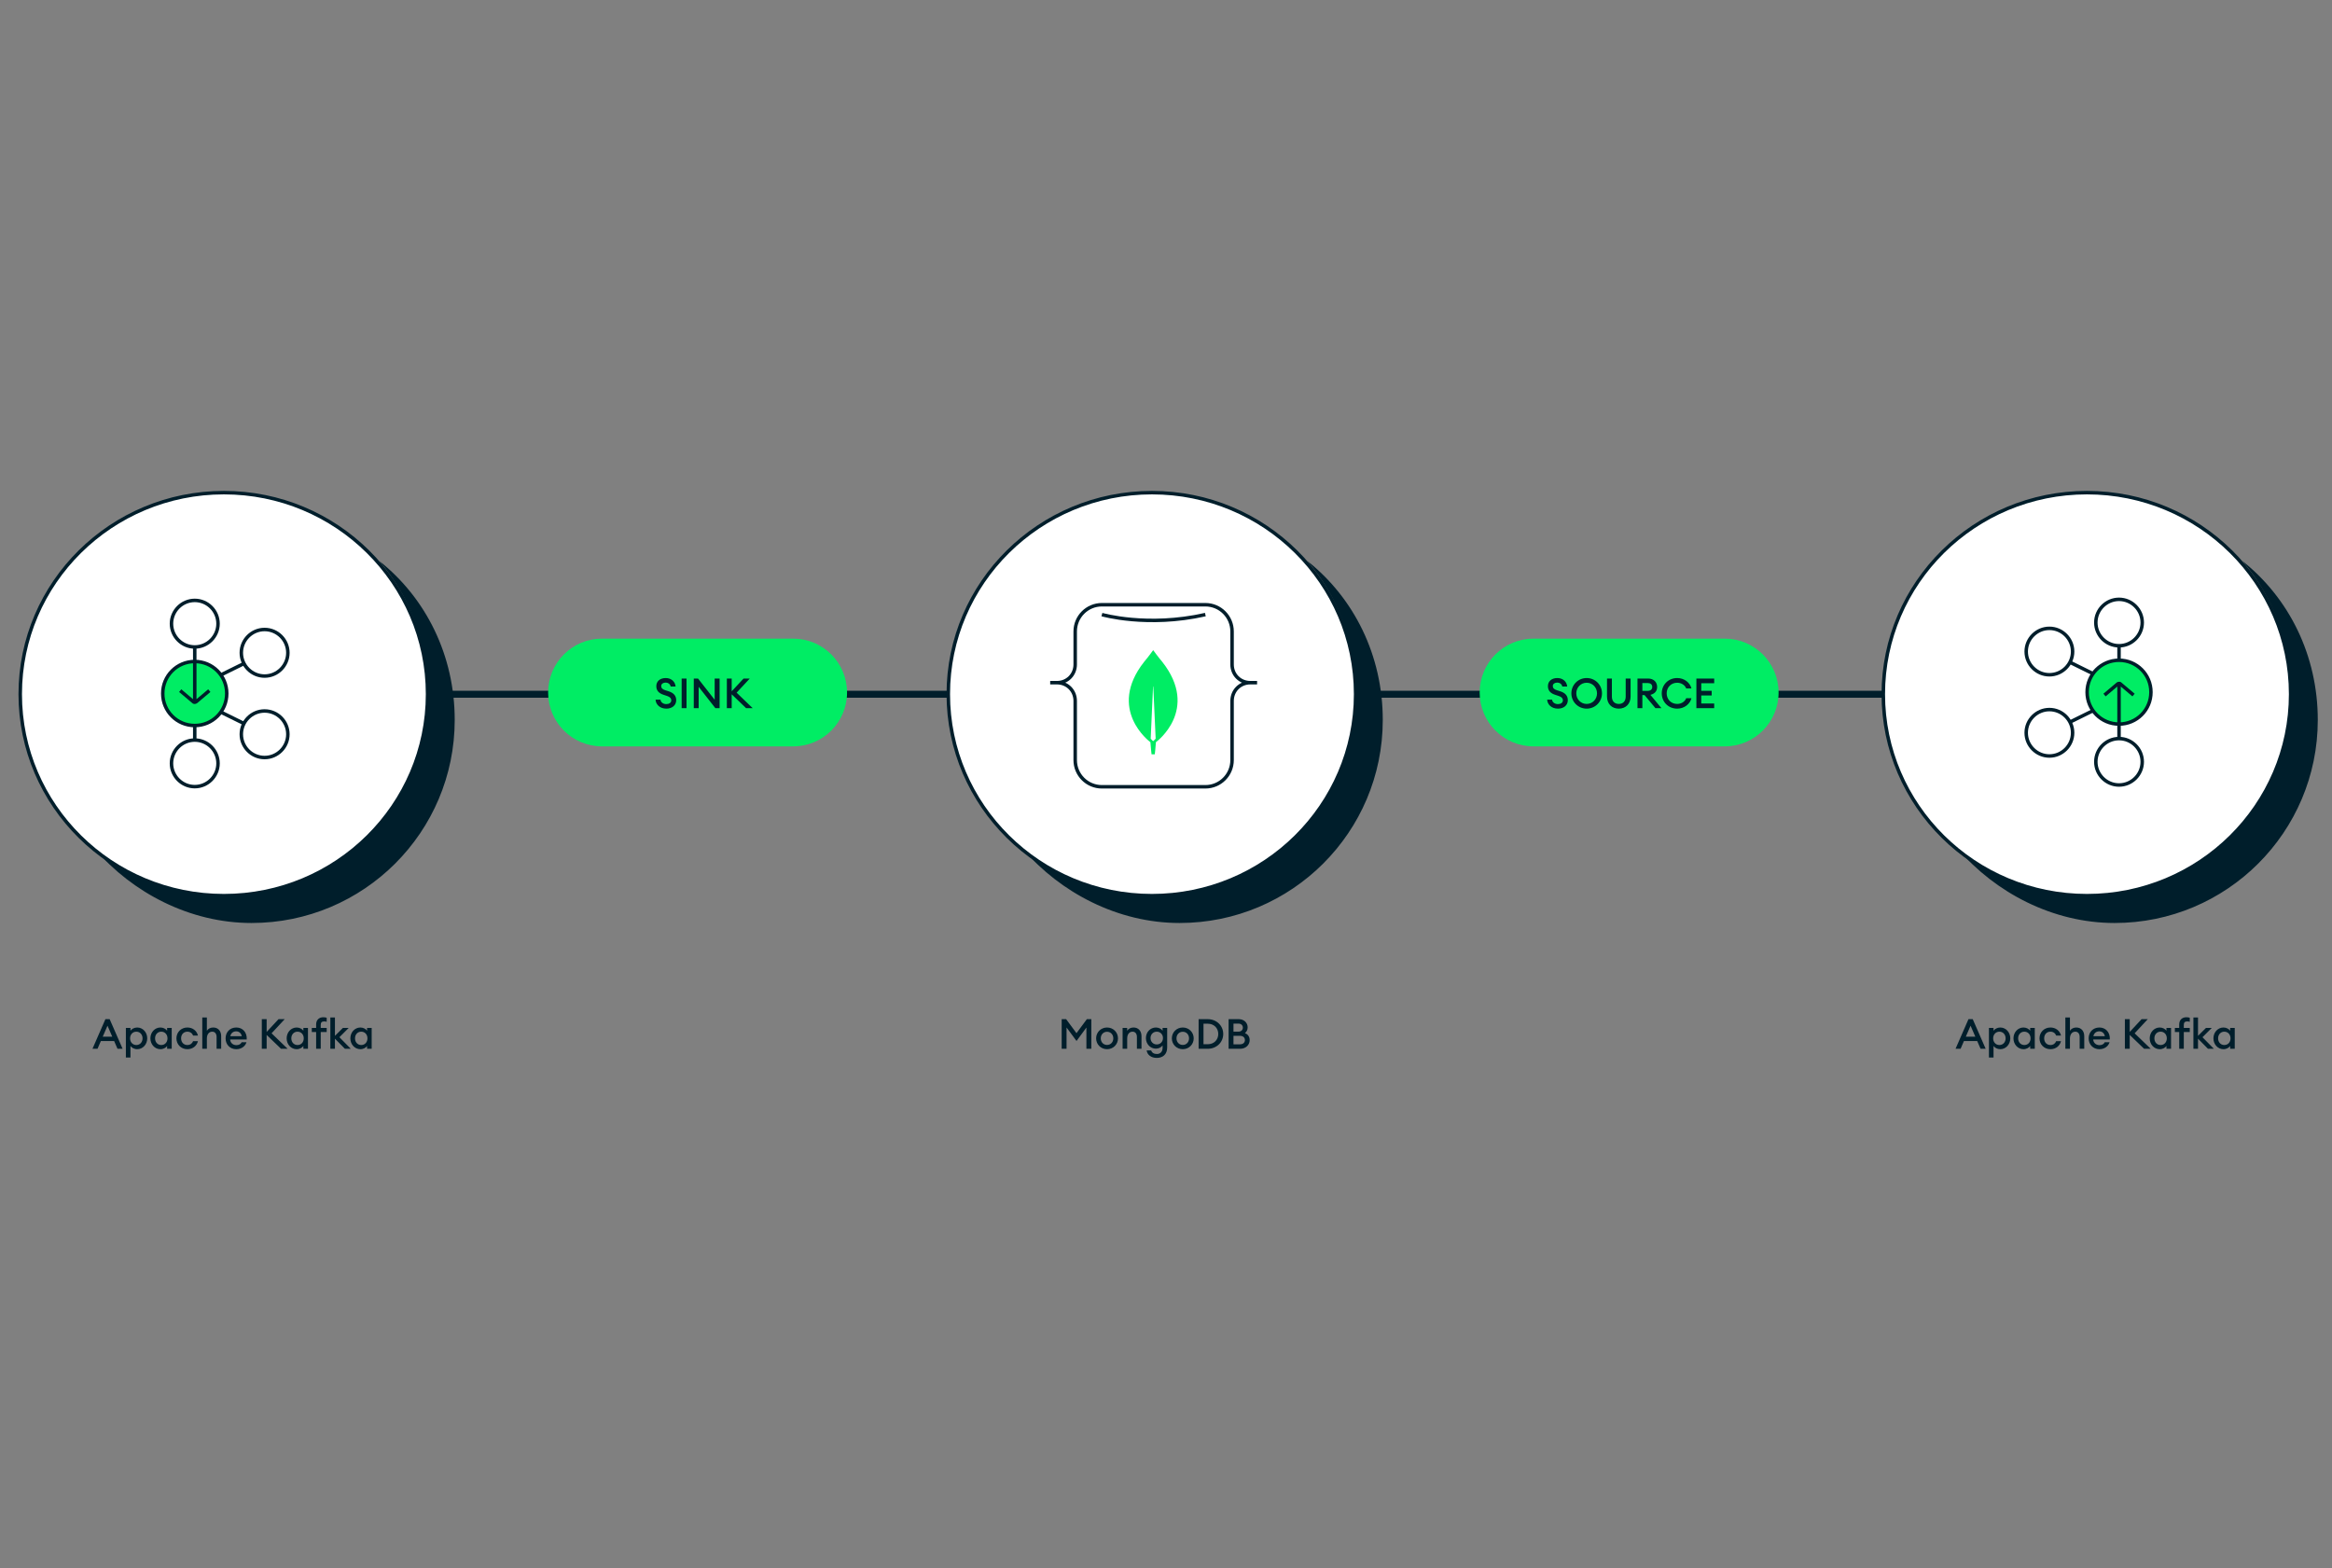
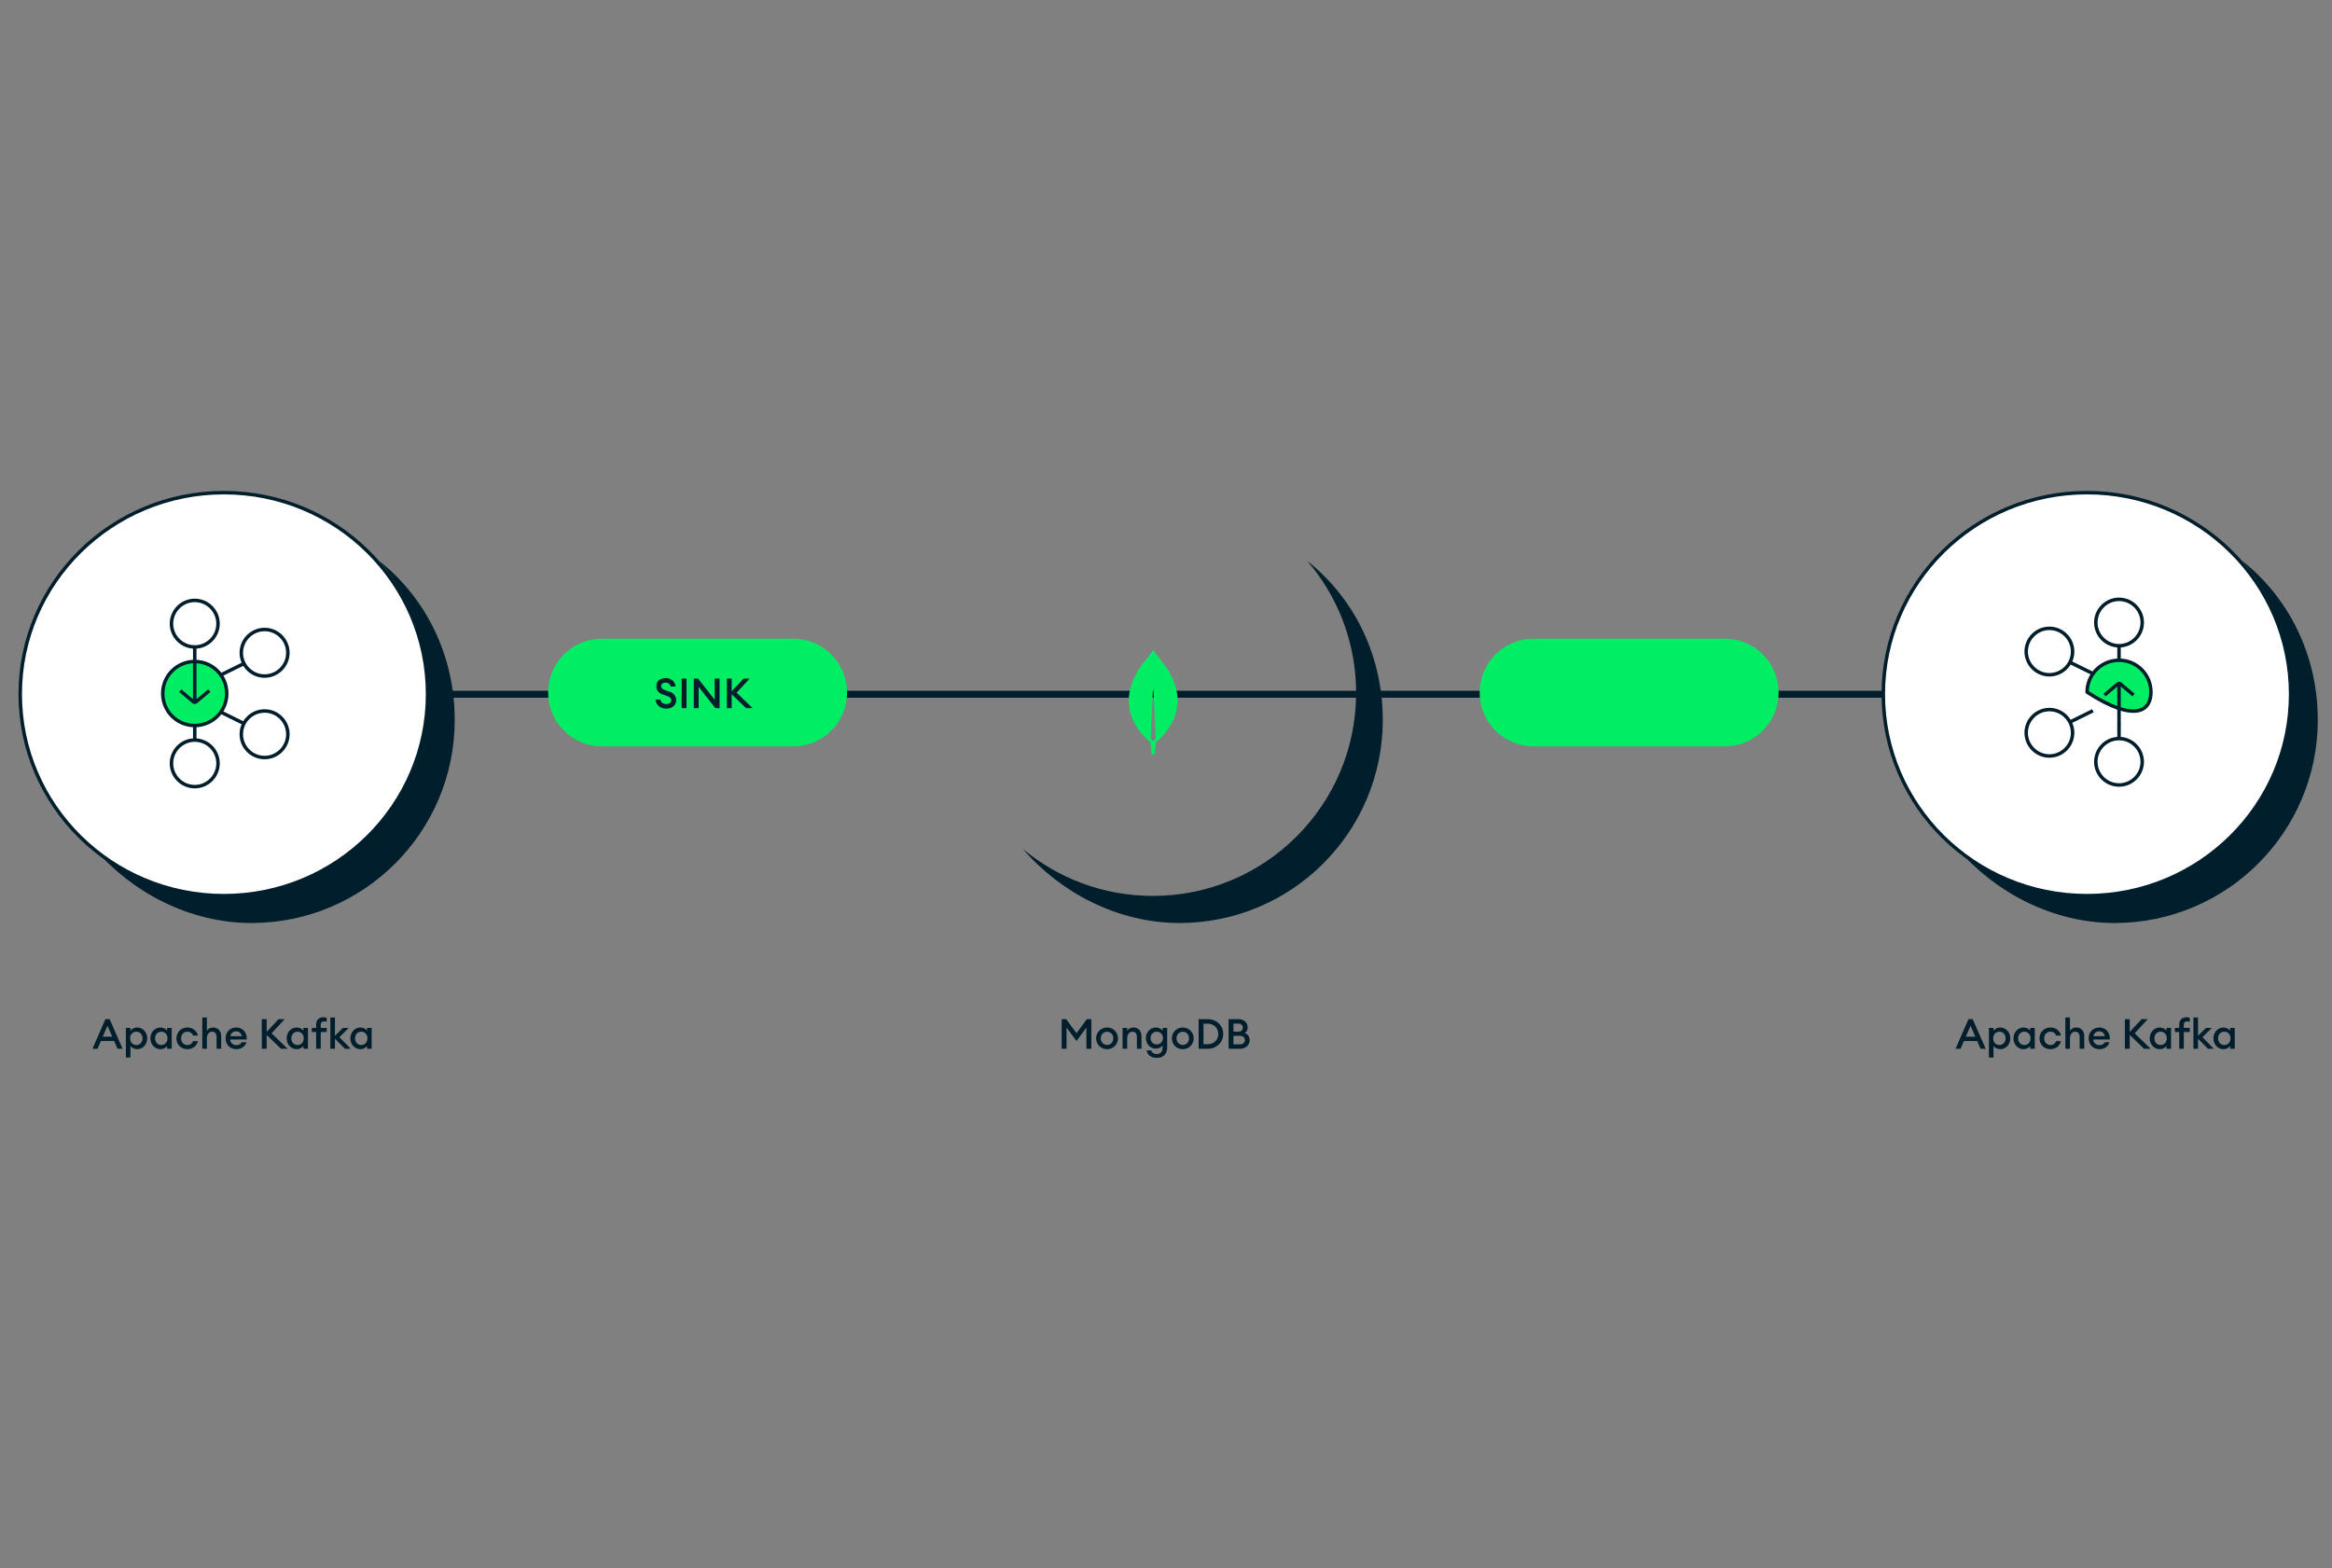
<svg xmlns="http://www.w3.org/2000/svg" width="696" height="468" viewBox="0 0 696 468" fill="none">
  <rect x="0" y="0" width="696" height="468" fill="#808080" stroke="none" />
  <g clip-path="url(#clip0_501_30)">
    <path d="M596.317 207.207H92.141" stroke="#001E2B" stroke-width="2.075" />
    <path d="M236.728 190.608H179.671C170.79 190.608 163.591 197.807 163.591 206.688C163.591 215.568 170.79 222.767 179.671 222.767H236.728C245.608 222.767 252.807 215.568 252.807 206.688C252.807 197.807 245.608 190.608 236.728 190.608Z" fill="#00ED64" />
    <path d="M195.658 208.817C195.72 210.211 196.903 211.505 198.882 211.505C200.625 211.505 201.82 210.472 201.82 208.978C201.82 207.634 201.011 206.8 199.629 206.352L198.534 206.003C197.75 205.742 197.339 205.393 197.339 204.746C197.351 204.111 197.936 203.725 198.671 203.725C199.306 203.725 199.965 204.061 200.177 204.895H201.634C201.546 203.663 200.538 202.368 198.696 202.368C197.04 202.368 195.87 203.289 195.882 204.82C195.882 206.115 196.654 206.924 198.048 207.372L199.131 207.733C199.965 208.007 200.351 208.431 200.351 209.028C200.351 209.725 199.704 210.149 198.87 210.149C198.061 210.149 197.227 209.713 197.115 208.817H195.658ZM203.441 211.356H204.897V202.517H203.441V211.356ZM214.769 211.356V202.517H213.3V208.854L208.333 202.517H207.063V211.356H208.52V204.995L213.499 211.356H214.769ZM216.935 211.356H218.379V207.223L222.674 211.356H224.641L219.848 206.738L223.77 202.517H221.927L218.379 206.327V202.517H216.935V211.356Z" fill="#001E2B" />
    <path d="M27.602 313.021H29.108L30.104 310.706H34.063L35.071 313.021H36.59L32.731 304.182H31.461L27.602 313.021ZM30.664 309.411L32.084 306.137L33.503 309.411H30.664ZM37.567 315.623H38.936V312.187C39.285 312.685 40.044 313.146 40.941 313.146C42.646 313.146 43.941 311.689 43.941 309.909C43.941 308.129 42.646 306.672 40.941 306.672C40.044 306.672 39.285 307.133 38.936 307.631V306.797H37.567V315.623ZM42.546 309.909C42.546 311.029 41.787 311.901 40.691 311.901C39.584 311.901 38.824 311.029 38.824 309.909C38.824 308.788 39.584 307.917 40.691 307.917C41.787 307.917 42.546 308.788 42.546 309.909ZM44.887 309.909C44.887 311.689 46.182 313.146 47.887 313.146C48.783 313.146 49.531 312.685 49.879 312.187V313.021H51.248V306.797H49.879V307.631C49.531 307.133 48.783 306.672 47.887 306.672C46.182 306.672 44.887 308.129 44.887 309.909ZM49.991 309.909C49.991 311.029 49.244 311.901 48.136 311.901C47.028 311.901 46.281 311.029 46.281 309.909C46.281 308.788 47.028 307.917 48.136 307.917C49.244 307.917 49.991 308.788 49.991 309.909ZM59.079 310.743H57.635C57.386 311.415 56.776 311.901 55.917 311.901C54.809 311.901 54.05 311.067 54.05 309.909C54.05 308.751 54.809 307.917 55.917 307.917C56.776 307.917 57.386 308.403 57.635 309.075H59.079C58.743 307.693 57.56 306.672 55.917 306.672C54.025 306.672 52.655 308.116 52.655 309.909C52.655 311.702 54.025 313.146 55.917 313.146C57.56 313.146 58.743 312.125 59.079 310.743ZM60.373 313.021H61.743V309.959C61.743 308.627 62.44 307.917 63.349 307.917C64.145 307.917 64.643 308.515 64.643 309.498V313.021H66.013V309.274C66.013 307.693 65.079 306.672 63.635 306.672C62.826 306.672 62.116 307.021 61.743 307.643V303.685H60.373V313.021ZM73.566 311.067H72.134C71.848 311.664 71.251 311.938 70.566 311.938C69.458 311.938 68.736 311.191 68.686 310.245H73.641C73.765 308.129 72.433 306.672 70.528 306.672C68.611 306.672 67.329 308.066 67.329 309.909C67.329 311.776 68.661 313.146 70.516 313.146C72.097 313.146 73.218 312.237 73.566 311.067ZM70.491 307.817C71.251 307.817 71.96 308.266 72.172 309.274H68.736C68.923 308.315 69.632 307.817 70.491 307.817ZM78.139 313.021H79.583V308.888L83.877 313.021H85.844L81.052 308.403L84.973 304.182H83.13L79.583 307.992V304.182H78.139V313.021ZM85.552 309.909C85.552 311.689 86.847 313.146 88.552 313.146C89.449 313.146 90.196 312.685 90.544 312.187V313.021H91.914V306.797H90.544V307.631C90.196 307.133 89.449 306.672 88.552 306.672C86.847 306.672 85.552 308.129 85.552 309.909ZM90.656 309.909C90.656 311.029 89.909 311.901 88.801 311.901C87.693 311.901 86.947 311.029 86.947 309.909C86.947 308.788 87.693 307.917 88.801 307.917C89.909 307.917 90.656 308.788 90.656 309.909ZM94.354 313.021H95.723V308.017H97.503V306.797H95.723V305.913C95.723 305.141 96.059 304.855 96.769 304.855C97.03 304.855 97.304 304.904 97.503 304.979V303.759C97.242 303.672 96.906 303.61 96.483 303.61C95.287 303.61 94.354 304.357 94.354 305.751V306.797H93.059V308.017H94.354V313.021ZM98.595 313.021H99.964V310.008L102.94 313.021H104.695L101.296 309.573L104.072 306.797H102.342L99.964 309.162V303.685H98.595V313.021ZM104.566 309.909C104.566 311.689 105.86 313.146 107.566 313.146C108.462 313.146 109.21 312.685 109.558 312.187V313.021H110.928V306.797H109.558V307.631C109.21 307.133 108.462 306.672 107.566 306.672C105.86 306.672 104.566 308.129 104.566 309.909ZM109.67 309.909C109.67 311.029 108.923 311.901 107.815 311.901C106.707 311.901 105.96 311.029 105.96 309.909C105.96 308.788 106.707 307.917 107.815 307.917C108.923 307.917 109.67 308.788 109.67 309.909Z" fill="#001E2B" />
    <path d="M321.295 310.693L324.246 306.685V313.021H325.715V304.182H324.383L321.283 308.365L318.196 304.182H316.864V313.021H318.32V306.672L321.295 310.693ZM333.669 309.909C333.669 308.104 332.25 306.672 330.408 306.672C328.565 306.672 327.146 308.104 327.146 309.909C327.146 311.714 328.565 313.145 330.408 313.145C332.25 313.145 333.669 311.714 333.669 309.909ZM328.528 309.909C328.528 308.801 329.3 307.942 330.408 307.942C331.503 307.942 332.275 308.801 332.275 309.909C332.275 311.017 331.503 311.876 330.408 311.876C329.3 311.876 328.528 311.017 328.528 309.909ZM335.047 313.021H336.416V309.959C336.416 308.627 337.114 307.917 338.022 307.917C338.819 307.917 339.317 308.515 339.317 309.498V313.021H340.686V309.274C340.686 307.693 339.753 306.672 338.309 306.672C337.499 306.672 336.79 307.021 336.416 307.643V306.797H335.047V313.021ZM342.227 313.507C342.389 314.801 343.546 315.747 345.252 315.747C346.92 315.747 348.352 314.801 348.352 312.635V306.797H346.982V307.631C346.609 307.083 345.849 306.672 344.991 306.672C343.31 306.672 342.003 308.066 342.003 309.822C342.003 311.589 343.31 312.984 344.991 312.984C345.849 312.984 346.609 312.56 346.982 312.013V312.747C346.982 313.955 346.223 314.577 345.289 314.577C344.418 314.577 343.82 314.241 343.571 313.507H342.227ZM347.094 309.822C347.094 310.93 346.298 311.726 345.239 311.726C344.181 311.726 343.385 310.93 343.385 309.822C343.385 308.714 344.181 307.917 345.239 307.917C346.298 307.917 347.094 308.714 347.094 309.822ZM356.269 309.909C356.269 308.104 354.85 306.672 353.008 306.672C351.165 306.672 349.746 308.104 349.746 309.909C349.746 311.714 351.165 313.145 353.008 313.145C354.85 313.145 356.269 311.714 356.269 309.909ZM351.128 309.909C351.128 308.801 351.9 307.942 353.008 307.942C354.103 307.942 354.875 308.801 354.875 309.909C354.875 311.017 354.103 311.876 353.008 311.876C351.9 311.876 351.128 311.017 351.128 309.909ZM357.736 313.021H360.45C363.076 313.021 365.081 311.104 365.081 308.602C365.081 306.099 363.076 304.182 360.45 304.182H357.736V313.021ZM359.192 311.664V305.539H360.45C362.342 305.539 363.599 306.871 363.599 308.602C363.599 310.332 362.342 311.664 360.45 311.664H359.192ZM366.684 313.021H370.119C371.8 313.021 372.97 311.901 372.97 310.432C372.97 309.336 372.36 308.664 371.551 308.328C372.036 307.967 372.373 307.407 372.373 306.622C372.373 305.303 371.314 304.182 369.733 304.182H366.684V313.021ZM368.14 307.905V305.514H369.659C370.455 305.514 370.941 306.062 370.941 306.709C370.941 307.382 370.455 307.905 369.659 307.905H368.14ZM368.14 311.689V309.149H370.082C371.028 309.149 371.551 309.697 371.551 310.419C371.551 311.154 371.016 311.689 370.082 311.689H368.14Z" fill="#001E2B" />
    <path d="M583.647 313.021H585.153L586.149 310.706H590.108L591.116 313.021H592.635L588.776 304.182H587.506L583.647 313.021ZM586.71 309.411L588.129 306.137L589.548 309.411H586.71ZM593.612 315.623H594.982V312.187C595.33 312.685 596.09 313.146 596.986 313.146C598.691 313.146 599.986 311.689 599.986 309.909C599.986 308.129 598.691 306.672 596.986 306.672C596.09 306.672 595.33 307.133 594.982 307.631V306.797H593.612V315.623ZM598.592 309.909C598.592 311.029 597.833 311.901 596.737 311.901C595.629 311.901 594.87 311.029 594.87 309.909C594.87 308.788 595.629 307.917 596.737 307.917C597.833 307.917 598.592 308.788 598.592 309.909ZM600.932 309.909C600.932 311.689 602.227 313.146 603.932 313.146C604.829 313.146 605.576 312.685 605.924 312.187V313.021H607.294V306.797H605.924V307.631C605.576 307.133 604.829 306.672 603.932 306.672C602.227 306.672 600.932 308.129 600.932 309.909ZM606.036 309.909C606.036 311.029 605.289 311.901 604.181 311.901C603.073 311.901 602.327 311.029 602.327 309.909C602.327 308.788 603.073 307.917 604.181 307.917C605.289 307.917 606.036 308.788 606.036 309.909ZM615.124 310.743H613.68C613.431 311.415 612.821 311.901 611.962 311.901C610.854 311.901 610.095 311.067 610.095 309.909C610.095 308.751 610.854 307.917 611.962 307.917C612.821 307.917 613.431 308.403 613.68 309.075H615.124C614.788 307.693 613.605 306.672 611.962 306.672C610.07 306.672 608.7 308.116 608.7 309.909C608.7 311.702 610.07 313.146 611.962 313.146C613.605 313.146 614.788 312.125 615.124 310.743ZM616.419 313.021H617.788V309.959C617.788 308.627 618.485 307.917 619.394 307.917C620.19 307.917 620.688 308.515 620.688 309.498V313.021H622.058V309.274C622.058 307.693 621.124 306.672 619.68 306.672C618.871 306.672 618.161 307.021 617.788 307.643V303.685H616.419V313.021ZM629.611 311.067H628.179C627.893 311.664 627.296 311.938 626.611 311.938C625.503 311.938 624.781 311.191 624.731 310.245H629.686C629.81 308.129 628.478 306.672 626.574 306.672C624.656 306.672 623.374 308.066 623.374 309.909C623.374 311.776 624.706 313.146 626.561 313.146C628.142 313.146 629.263 312.237 629.611 311.067ZM626.536 307.817C627.296 307.817 628.005 308.266 628.217 309.274H624.781C624.968 308.315 625.677 307.817 626.536 307.817ZM634.184 313.021H635.628V308.888L639.923 313.021H641.89L637.097 308.403L641.018 304.182H639.176L635.628 307.992V304.182H634.184V313.021ZM641.597 309.909C641.597 311.689 642.892 313.146 644.597 313.146C645.494 313.146 646.241 312.685 646.589 312.187V313.021H647.959V306.797H646.589V307.631C646.241 307.133 645.494 306.672 644.597 306.672C642.892 306.672 641.597 308.129 641.597 309.909ZM646.701 309.909C646.701 311.029 645.954 311.901 644.846 311.901C643.738 311.901 642.991 311.029 642.991 309.909C642.991 308.788 643.738 307.917 644.846 307.917C645.954 307.917 646.701 308.788 646.701 309.909ZM650.4 313.021H651.769V308.017H653.549V306.797H651.769V305.913C651.769 305.141 652.105 304.855 652.815 304.855C653.076 304.855 653.35 304.904 653.549 304.979V303.759C653.288 303.672 652.952 303.61 652.528 303.61C651.333 303.61 650.4 304.357 650.4 305.751V306.797H649.105V308.017H650.4V313.021ZM654.64 313.021H656.01V310.008L658.985 313.021H660.74L657.342 309.573L660.118 306.797H658.387L656.01 309.162V303.685H654.64V313.021ZM660.612 309.909C660.612 311.689 661.906 313.146 663.612 313.146C664.508 313.146 665.255 312.685 665.604 312.187V313.021H666.973V306.797H665.604V307.631C665.255 307.133 664.508 306.672 663.612 306.672C661.906 306.672 660.612 308.129 660.612 309.909ZM665.716 309.909C665.716 311.029 664.969 311.901 663.861 311.901C662.753 311.901 662.006 311.029 662.006 309.909C662.006 308.788 662.753 307.917 663.861 307.917C664.969 307.917 665.716 308.788 665.716 309.909Z" fill="#001E2B" />
    <path d="M514.75 190.608H457.694C448.813 190.608 441.614 197.807 441.614 206.688C441.614 215.568 448.813 222.767 457.694 222.767H514.75C523.631 222.767 530.83 215.568 530.83 206.688C530.83 197.807 523.631 190.608 514.75 190.608Z" fill="#00ED64" />
-     <path d="M461.763 208.817C461.825 210.211 463.008 211.505 464.987 211.505C466.73 211.505 467.925 210.472 467.925 208.978C467.925 207.634 467.116 206.8 465.734 206.352L464.639 206.003C463.855 205.742 463.444 205.393 463.444 204.746C463.456 204.111 464.041 203.725 464.776 203.725C465.411 203.725 466.07 204.061 466.282 204.895H467.739C467.651 203.663 466.643 202.368 464.801 202.368C463.145 202.368 461.975 203.289 461.987 204.82C461.987 206.115 462.759 206.924 464.153 207.372L465.236 207.733C466.07 208.007 466.456 208.431 466.456 209.028C466.456 209.725 465.809 210.149 464.975 210.149C464.166 210.149 463.332 209.713 463.22 208.817H461.763ZM478.123 206.937C478.123 204.385 476.081 202.368 473.554 202.368C471.015 202.368 468.986 204.385 468.986 206.937C468.986 209.489 471.015 211.505 473.554 211.505C476.081 211.505 478.123 209.489 478.123 206.937ZM470.454 206.937C470.454 205.181 471.799 203.775 473.554 203.775C475.297 203.775 476.642 205.181 476.642 206.937C476.642 208.692 475.297 210.099 473.554 210.099C471.799 210.099 470.454 208.692 470.454 206.937ZM486.656 207.895V202.517H485.198V207.92C485.198 209.302 484.376 210.099 483.144 210.099C481.899 210.099 481.077 209.302 481.077 207.92V202.517H479.621V207.895C479.621 210.099 481.065 211.505 483.144 211.505C485.198 211.505 486.656 210.099 486.656 207.895ZM488.717 211.356H490.173V207.472H490.833L494.07 211.356H495.862L492.576 207.385C493.846 207.086 494.58 206.277 494.58 205.032C494.58 203.576 493.547 202.517 491.904 202.517H488.717V211.356ZM490.173 206.202V203.862H491.729C492.588 203.862 493.124 204.273 493.124 205.032C493.124 205.791 492.588 206.202 491.729 206.202H490.173ZM495.962 206.937C495.962 209.514 497.941 211.505 500.568 211.505C502.697 211.505 504.402 210.124 504.826 208.393H503.257C502.884 209.402 501.813 210.099 500.568 210.099C498.726 210.099 497.431 208.717 497.431 206.937C497.431 205.157 498.726 203.775 500.568 203.775C501.813 203.775 502.884 204.472 503.257 205.48H504.826C504.402 203.75 502.697 202.368 500.568 202.368C497.941 202.368 495.962 204.36 495.962 206.937ZM506.297 211.356H511.612V209.962H507.753V207.572H510.865V206.177H507.753V203.912H511.612V202.517H506.297V211.356Z" fill="#001E2B" />
-     <path d="M343.808 267.323C377.378 267.323 404.593 240.396 404.593 207.18C404.593 173.964 377.378 147.037 343.808 147.037C310.237 147.037 283.023 173.964 283.023 207.18C283.023 240.396 310.237 267.323 343.808 267.323Z" fill="white" stroke="#001E2B" stroke-width="1.037" stroke-miterlimit="10" />
    <path d="M344.089 267.4C377.587 267.4 404.743 240.274 404.743 206.81C404.743 191.775 399.26 178.018 390.183 167.427C404.166 178.527 412.697 195.662 412.697 214.889C412.697 248.352 385.541 275.48 352.043 275.48C333.597 275.48 316.434 266.382 305.31 253.402C315.823 262.143 329.341 267.4 344.089 267.4Z" fill="#001E2B" />
-     <path d="M375.184 203.754H373.149M373.149 203.754C370.095 203.754 367.72 206.131 367.72 209.188V226.848C367.72 231.263 364.157 234.829 359.746 234.829H328.871C324.461 234.829 320.899 231.263 320.899 226.848V209.188C320.899 206.131 318.523 203.754 315.47 203.754M373.149 203.754C370.095 203.754 367.72 201.376 367.72 198.32V188.471C367.72 184.055 364.157 180.489 359.746 180.489H328.871C324.461 180.489 320.899 184.055 320.899 188.471V198.32C320.899 201.376 318.523 203.754 315.47 203.754M315.47 203.754H313.434M328.871 183.433C328.871 183.433 342.444 187.357 359.746 183.433" stroke="#001E2B" stroke-width="1.037" stroke-miterlimit="10" />
    <path d="M346.885 197.536C345.577 195.989 344.45 194.419 344.22 194.093C344.196 194.069 344.159 194.069 344.135 194.093C343.904 194.419 342.778 195.989 341.47 197.536C330.24 211.802 343.238 221.43 343.238 221.43L343.347 221.502C343.445 222.988 343.686 225.126 343.686 225.126H344.171H344.655C344.655 225.126 344.898 223 344.995 221.502L345.104 221.418C345.116 221.418 358.115 211.802 346.885 197.536ZM344.171 221.212C344.171 221.212 343.59 220.717 343.432 220.463V220.439L344.135 204.904C344.135 204.856 344.207 204.856 344.207 204.904L344.911 220.439V220.463C344.753 220.717 344.171 221.212 344.171 221.212Z" fill="#00ED64" />
    <path d="M66.823 267.323C100.393 267.323 127.608 240.396 127.608 207.18C127.608 173.964 100.393 147.037 66.823 147.037C33.252 147.037 6.037 173.964 6.037 207.18C6.037 240.396 33.252 267.323 66.823 267.323Z" fill="white" stroke="#001E2B" stroke-width="1.037" stroke-miterlimit="10" />
    <path d="M67.103 267.4C100.602 267.4 127.757 240.274 127.757 206.81C127.757 191.775 122.275 178.018 113.197 167.427C127.181 178.527 135.712 195.662 135.712 214.889C135.712 248.352 108.556 275.48 75.058 275.48C56.611 275.48 39.449 266.382 28.325 253.402C38.838 262.143 52.356 267.4 67.103 267.4Z" fill="#001E2B" />
    <path d="M622.868 267.323C656.438 267.323 683.653 240.396 683.653 207.18C683.653 173.964 656.438 147.037 622.868 147.037C589.297 147.037 562.083 173.964 562.083 207.18C562.083 240.396 589.297 267.323 622.868 267.323Z" fill="white" stroke="#001E2B" stroke-width="1.037" stroke-miterlimit="10" />
    <path d="M623.149 267.4C656.647 267.4 683.803 240.274 683.803 206.81C683.803 191.775 678.32 178.018 669.243 167.427C683.226 178.527 691.757 195.662 691.757 214.889C691.757 248.352 664.601 275.48 631.103 275.48C612.657 275.48 595.494 266.382 584.37 253.402C594.883 262.143 608.401 267.4 623.149 267.4Z" fill="#001E2B" />
    <path d="M72.685 215.296L66.171 212.083L65.712 213.013L72.226 216.227L72.685 215.296ZM72.226 197.752L65.712 200.966L66.171 201.896L72.685 198.682L72.226 197.752ZM57.606 193.093V197.436H58.643V193.093H57.606ZM58.643 220.886V216.543H57.606V220.886H58.643ZM78.969 226.615C83.077 226.615 86.436 223.257 86.436 219.149H85.398C85.398 222.684 82.504 225.578 78.969 225.578V226.615ZM86.436 219.149C86.436 215.041 83.077 211.682 78.969 211.682V212.719C82.504 212.719 85.398 215.614 85.398 219.149H86.436ZM78.969 211.682C74.861 211.682 71.502 215.041 71.502 219.149H72.54C72.54 215.614 75.434 212.719 78.969 212.719V211.682ZM71.502 219.149C71.502 223.257 74.861 226.615 78.969 226.615V225.578C75.434 225.578 72.54 222.684 72.54 219.149H71.502ZM78.969 202.297C83.077 202.297 86.436 198.938 86.436 194.83H85.398C85.398 198.365 82.504 201.259 78.969 201.259V202.297ZM86.436 194.83C86.436 190.722 83.077 187.363 78.969 187.363V188.401C82.504 188.401 85.398 191.295 85.398 194.83H86.436ZM78.969 187.363C74.861 187.363 71.502 190.722 71.502 194.83H72.54C72.54 191.295 75.434 188.401 78.969 188.401V187.363ZM71.502 194.83C71.502 198.938 74.861 202.297 78.969 202.297V201.259C75.434 201.259 72.54 198.365 72.54 194.83H71.502ZM65.591 186.145C65.591 182.037 62.233 178.678 58.125 178.678V179.715C61.66 179.715 64.554 182.61 64.554 186.145H65.591ZM58.125 178.678C54.017 178.678 50.658 182.037 50.658 186.145H51.695C51.695 182.61 54.59 179.715 58.125 179.715V178.678ZM50.658 186.145C50.658 190.253 54.017 193.612 58.124 193.612V192.574C54.59 192.574 51.695 189.68 51.695 186.145H50.658ZM58.124 193.612C62.233 193.612 65.591 190.253 65.591 186.145H64.554C64.554 189.68 61.66 192.574 58.124 192.574V193.612ZM65.591 227.834C65.591 223.726 62.233 220.367 58.125 220.367V221.404C61.66 221.404 64.554 224.299 64.554 227.834H65.591ZM58.125 220.367C54.017 220.367 50.658 223.726 50.658 227.834H51.695C51.695 224.299 54.59 221.404 58.125 221.404V220.367ZM50.658 227.834C50.658 231.942 54.017 235.301 58.125 235.301V234.263C54.59 234.263 51.695 231.369 51.695 227.834H50.658ZM58.125 235.301C62.233 235.301 65.591 231.942 65.591 227.834H64.554C64.554 231.369 61.66 234.263 58.125 234.263V235.301Z" fill="#001E2B" />
    <path d="M58.124 216.543C63.422 216.543 67.678 212.287 67.678 206.989C67.678 201.691 63.422 197.436 58.124 197.436C52.826 197.436 48.571 201.691 48.571 206.989C48.571 212.287 52.826 216.543 58.124 216.543Z" fill="#00ED64" stroke="#001E2B" stroke-width="1.037" stroke-miterlimit="10" stroke-linejoin="round" />
    <path d="M57.707 209.437L58.114 209.115L58.081 209.074L58.041 209.041L57.707 209.437ZM57.606 209.576C57.606 209.862 57.838 210.094 58.125 210.094C58.411 210.094 58.643 209.862 58.643 209.576H57.606ZM58.643 197.436C58.643 197.15 58.411 196.918 58.125 196.918C57.838 196.918 57.606 197.15 57.606 197.436H58.643ZM62.133 205.731L58.208 209.041L58.877 209.834L62.802 206.524L62.133 205.731ZM58.208 209.041C58.199 209.048 58.184 209.058 58.161 209.065C58.138 209.073 58.114 209.077 58.093 209.077C58.072 209.077 58.062 209.073 58.064 209.074C58.067 209.075 58.09 209.085 58.114 209.115L57.3 209.759C57.514 210.03 57.839 210.114 58.093 210.114C58.357 210.114 58.647 210.027 58.877 209.834L58.208 209.041ZM58.041 209.041L54.116 205.731L53.448 206.524L57.373 209.834L58.041 209.041ZM58.643 209.576V197.436H57.606V209.576H58.643Z" fill="#001E2B" />
    <path d="M617.923 198.308L624.416 201.511L624.875 200.581L618.381 197.377L617.923 198.308ZM618.381 215.798L624.875 212.594L624.416 211.664L617.923 214.867L618.381 215.798ZM632.957 220.441V216.112H631.919V220.441H632.957ZM631.919 192.734V197.063H632.957V192.734H631.919ZM611.658 187.02C607.562 187.02 604.213 190.37 604.213 194.466H605.25C605.25 190.943 608.135 188.058 611.658 188.058V187.02ZM604.213 194.466C604.213 198.562 607.562 201.911 611.658 201.911V200.874C608.135 200.874 605.25 197.989 605.25 194.466H604.213ZM611.658 201.911C615.755 201.911 619.103 198.562 619.103 194.466H618.066C618.066 197.989 615.181 200.874 611.658 200.874V201.911ZM619.103 194.466C619.103 190.37 615.755 187.02 611.658 187.02V188.058C615.181 188.058 618.066 190.943 618.066 194.466H619.103ZM611.658 211.264C607.562 211.264 604.213 214.613 604.213 218.709H605.25C605.25 215.186 608.135 212.301 611.658 212.301V211.264ZM604.213 218.709C604.213 222.805 607.562 226.155 611.658 226.155V225.117C608.135 225.117 605.25 222.232 605.25 218.709H604.213ZM611.658 226.155C615.755 226.155 619.103 222.805 619.103 218.709H618.066C618.066 222.232 615.181 225.117 611.658 225.117V226.155ZM619.103 218.709C619.103 214.613 615.755 211.264 611.658 211.264V212.301C615.181 212.301 618.066 215.186 618.066 218.709H619.103ZM624.993 227.368C624.993 231.464 628.342 234.813 632.438 234.813V233.776C628.915 233.776 626.03 230.891 626.03 227.368H624.993ZM632.438 234.813C636.535 234.813 639.883 231.464 639.883 227.368H638.846C638.846 230.891 635.961 233.776 632.438 233.776V234.813ZM639.883 227.368C639.883 223.271 636.535 219.922 632.438 219.922V220.96C635.961 220.96 638.846 223.844 638.846 227.368H639.883ZM632.438 219.922C628.342 219.922 624.993 223.271 624.993 227.368H626.03C626.03 223.844 628.915 220.96 632.438 220.96V219.922ZM624.993 185.807C624.993 189.904 628.342 193.253 632.438 193.253V192.215C628.915 192.215 626.03 189.331 626.03 185.807H624.993ZM632.438 193.253C636.535 193.253 639.883 189.904 639.883 185.807H638.846C638.846 189.331 635.961 192.215 632.438 192.215V193.253ZM639.883 185.807C639.883 181.711 636.535 178.362 632.438 178.362V179.399C635.961 179.399 638.846 182.284 638.846 185.807H639.883ZM632.438 178.362C628.342 178.362 624.993 181.711 624.993 185.807H626.03C626.03 182.284 628.915 179.399 632.438 179.399V178.362Z" fill="#001E2B" />
-     <path d="M632.438 197.062C627.156 197.062 622.914 201.304 622.914 206.586C622.914 211.867 627.156 216.11 632.438 216.11C637.719 216.11 641.962 211.867 641.962 206.586C641.962 201.304 637.719 197.062 632.438 197.062Z" fill="#00ED64" stroke="#001E2B" stroke-width="1.037" stroke-miterlimit="10" stroke-linejoin="round" />
+     <path d="M632.438 197.062C627.156 197.062 622.914 201.304 622.914 206.586C637.719 216.11 641.962 211.867 641.962 206.586C641.962 201.304 637.719 197.062 632.438 197.062Z" fill="#00ED64" stroke="#001E2B" stroke-width="1.037" stroke-miterlimit="10" stroke-linejoin="round" />
    <path d="M632.855 204.146L632.447 204.467L632.48 204.509L632.52 204.542L632.855 204.146ZM632.957 204.008C632.957 203.721 632.724 203.489 632.438 203.489C632.152 203.489 631.919 203.721 631.919 204.008H632.957ZM631.919 216.109C631.919 216.396 632.152 216.628 632.438 216.628C632.724 216.628 632.957 216.396 632.957 216.109H631.919ZM628.444 207.842L632.356 204.542L631.688 203.749L627.775 207.049L628.444 207.842ZM632.356 204.542C632.365 204.535 632.38 204.526 632.403 204.518C632.424 204.51 632.448 204.506 632.469 204.506C632.491 204.506 632.5 204.51 632.498 204.509C632.495 204.508 632.472 204.498 632.447 204.467L633.262 203.824C633.048 203.554 632.724 203.469 632.469 203.469C632.206 203.469 631.917 203.556 631.688 203.749L632.356 204.542ZM632.52 204.542L636.433 207.842L637.102 207.049L633.189 203.749L632.52 204.542ZM631.919 204.008V216.109H632.957V204.008H631.919Z" fill="#001E2B" />
  </g>
  <defs>
    <clipPath id="clip0_501_30">
      <rect width="686.757" height="175.32" fill="white" transform="translate(5 146)" />
    </clipPath>
  </defs>
</svg>